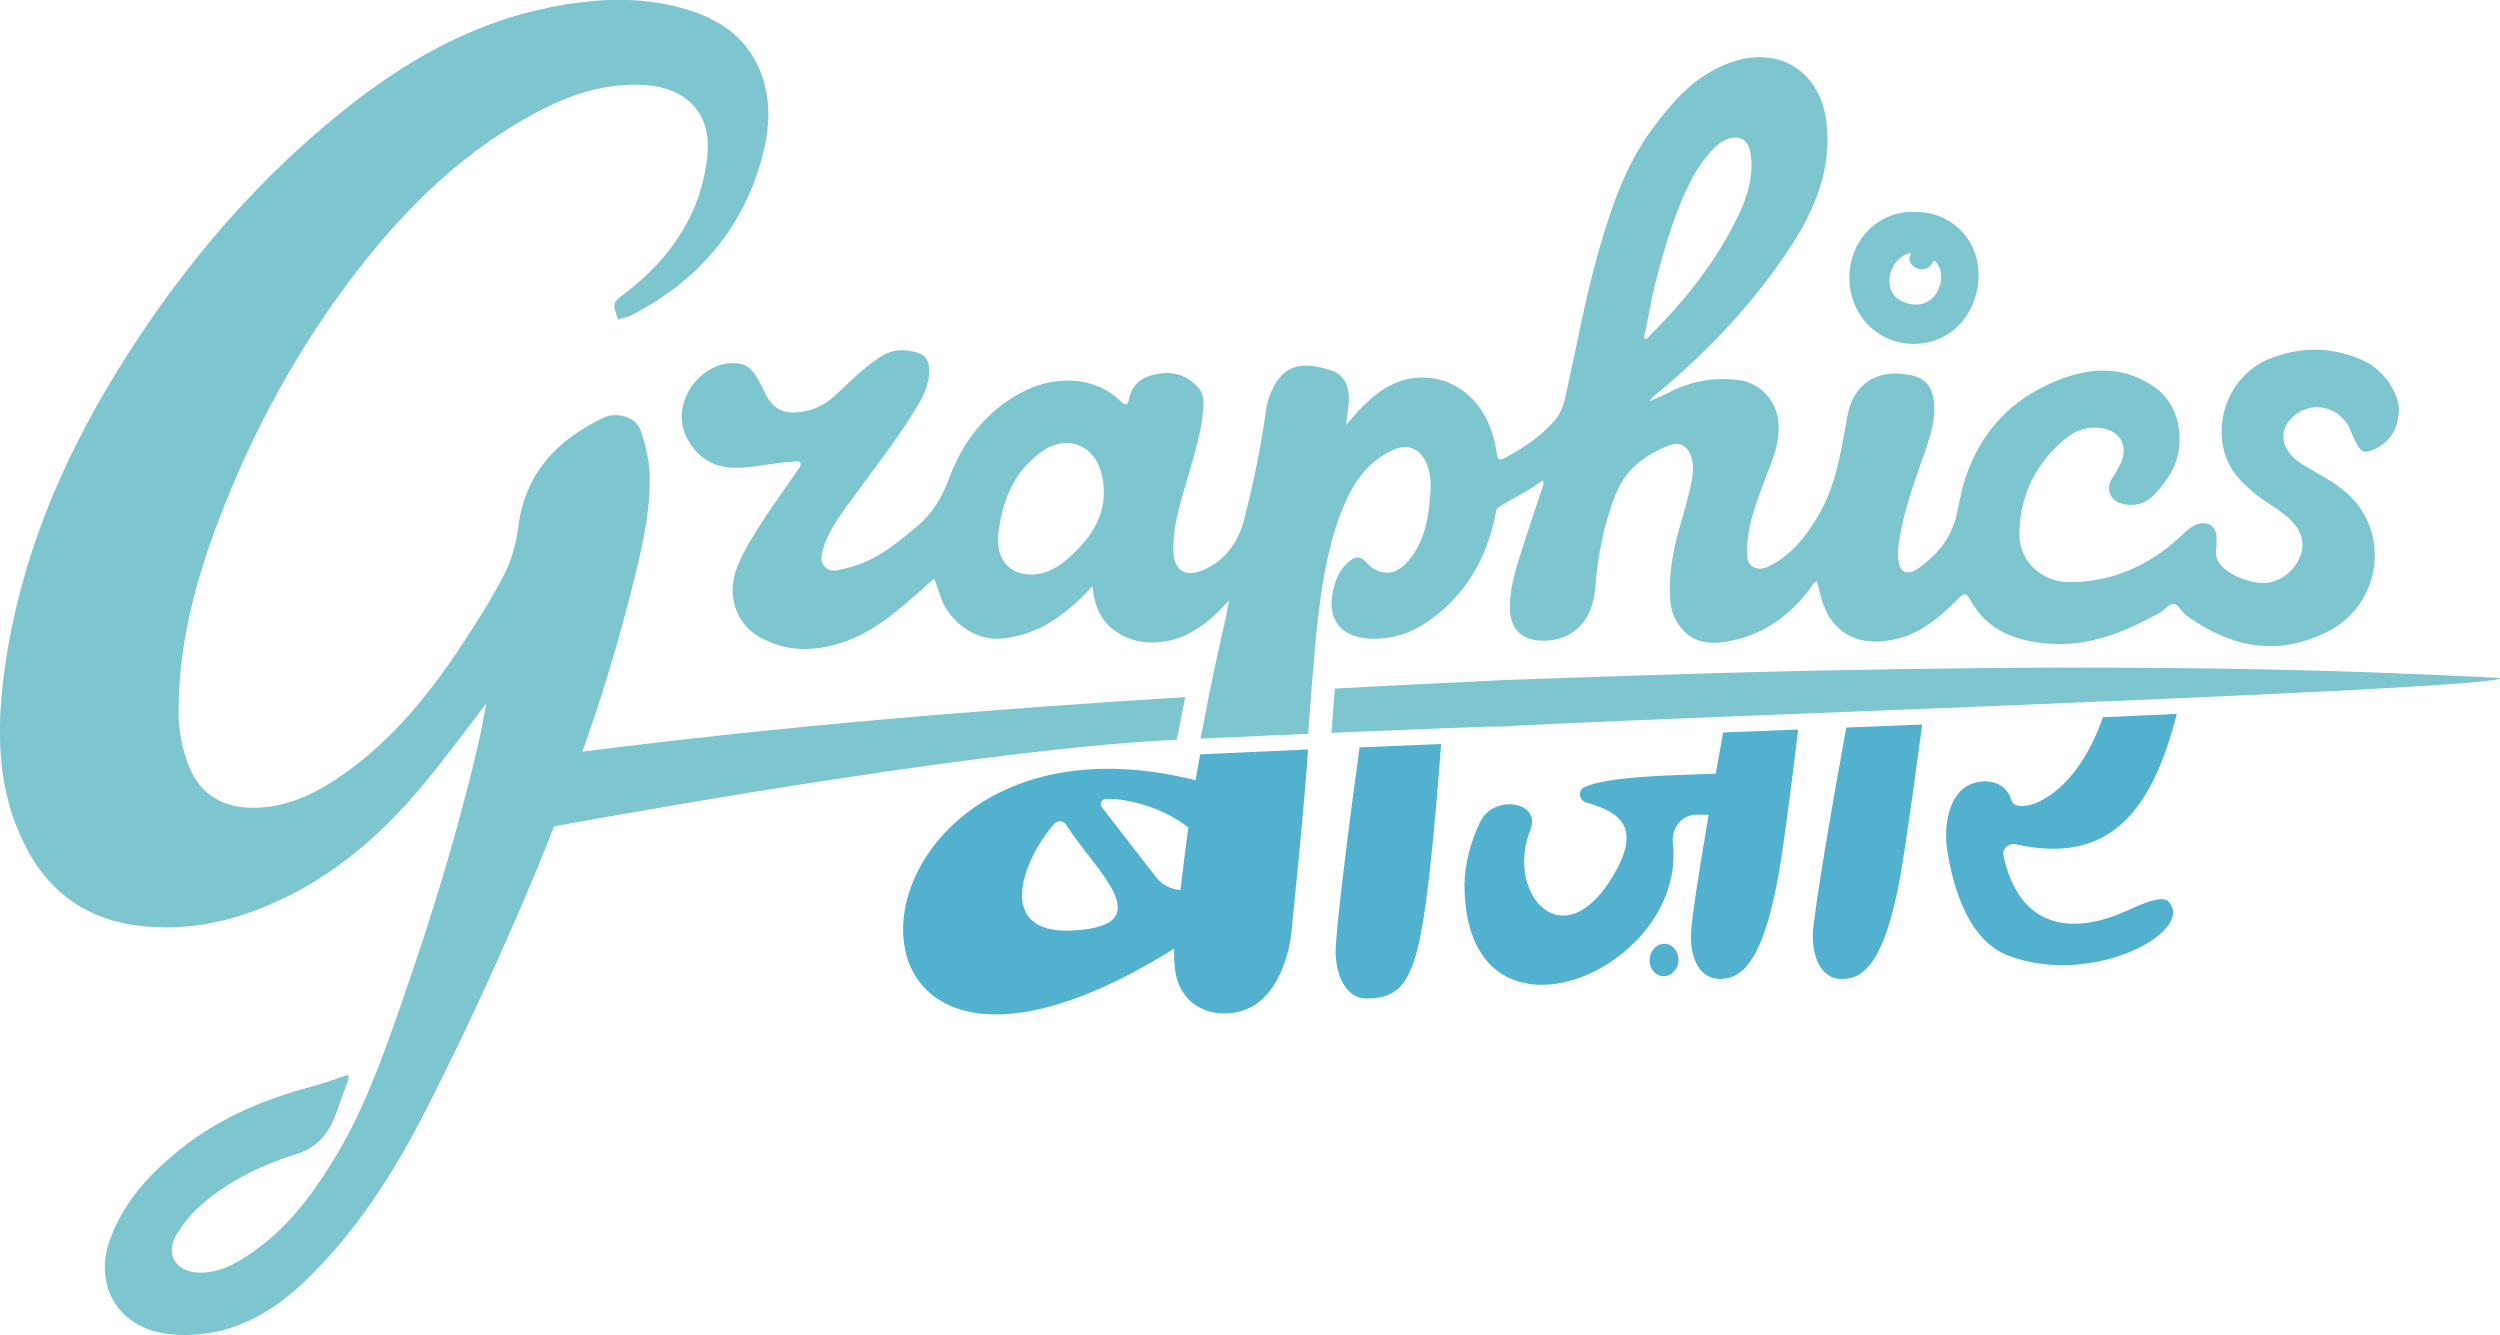
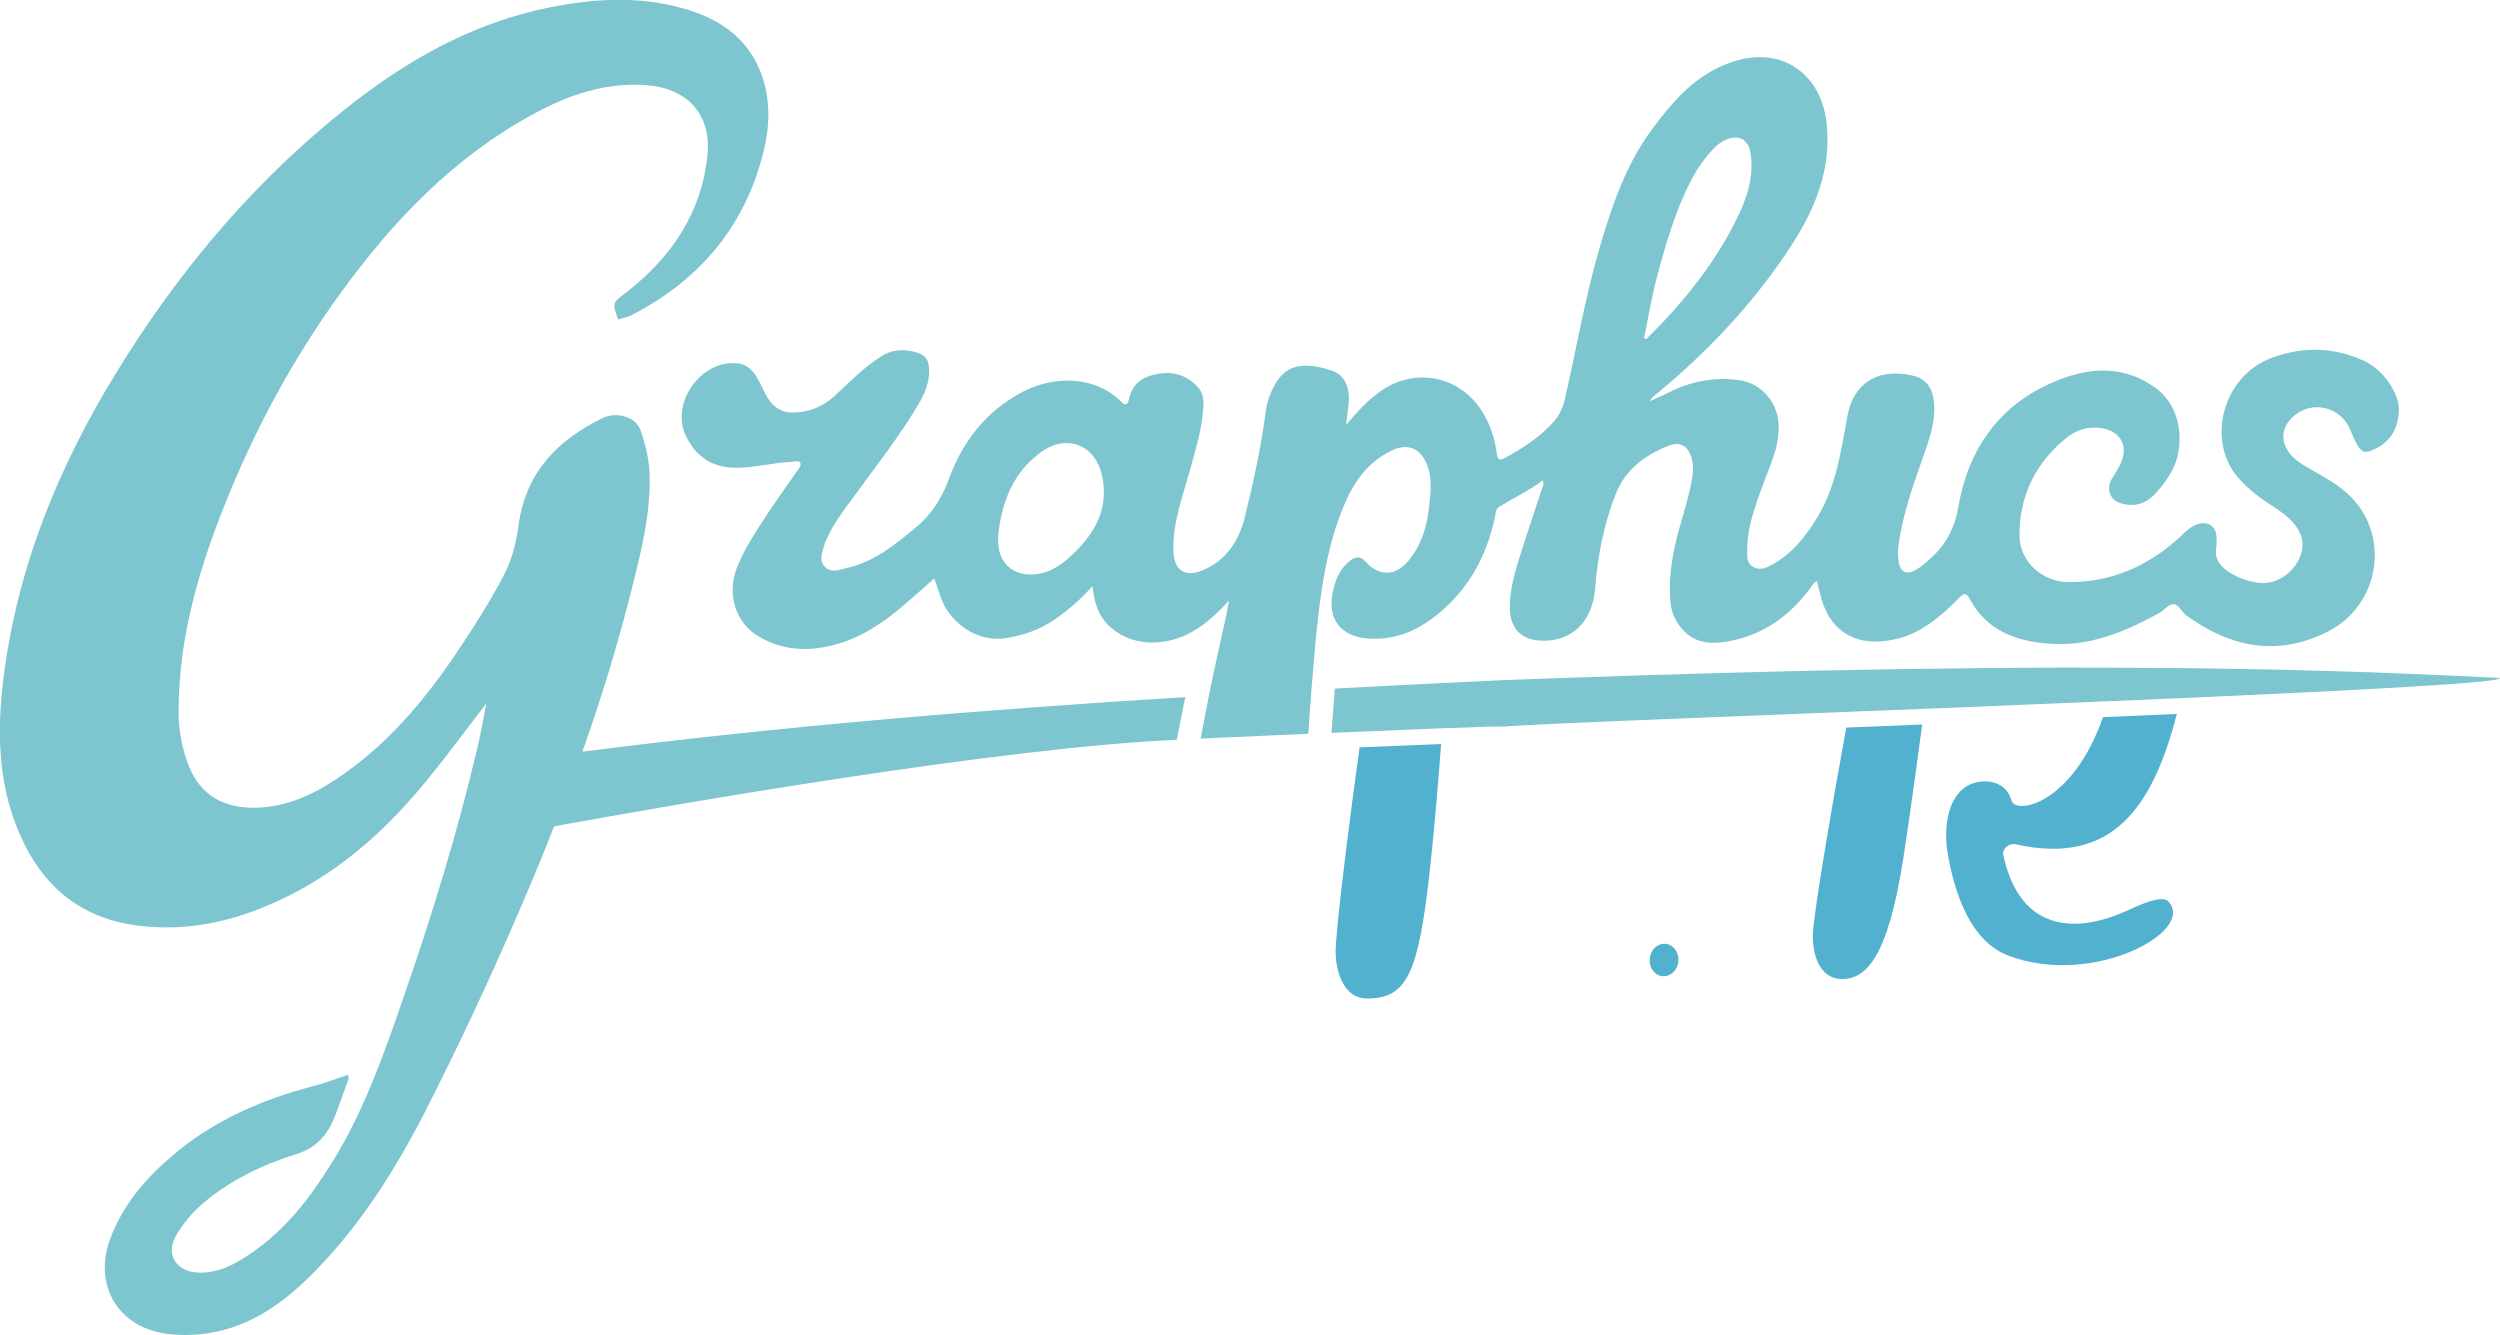
<svg xmlns="http://www.w3.org/2000/svg" id="Layer_2" data-name="Layer 2" viewBox="0 0 296.47 158.32">
  <defs>
    <style>
      .cls-1 {
        fill: #52b1cf;
      }

      .cls-2 {
        fill: #7dc5cf;
      }
    </style>
  </defs>
  <g id="final_logo" data-name="final logo">
-     <path class="cls-2" d="M226.98,25.14c-4.04-.2-8.01,3.32-7.64,8.45.28,4.06,3.57,7.24,7.66,7.19,4.74-.05,7.73-4.01,7.63-8.4-.12-4.26-3.47-7.36-7.64-7.24ZM225.67,35.79c-2.62-1.11-1.84-5,.74-5.75.13-.03.25.12.17.23-.77,1.29,1.91,2.58,2.65.77.05-.12.18-.13.25-.07,1.81,1.71.08,6.47-3.81,4.81Z" />
    <path class="cls-2" d="M205.78,80.45s-.06.03-.08.05c0,0,0-.03,0-.05h.09Z" />
    <path class="cls-2" d="M285.75,79.91c-3.34-.15-6.67-.25-10.02-.35-4.38-.13-8.75-.22-13.14-.28-4.24-.07-8.47-.08-12.71-.1-3.7-.02-7.41-.02-11.13.02-2.58.02-5.16.03-7.74.08-3.87.03-7.76.1-11.63.18-2.26.03-4.53.08-6.81.13-11.48.27-22.98.65-34.45,1.07-3.42.17-6.84.34-10.28.5-3.18.17-6.37.32-9.55.5-.13,1.76-.25,3.5-.39,5.26,1.14-.07,2.26-.1,3.32-.15,2.2-.1,4.22-.17,6.05-.25,1.31-.05,2.53-.1,3.64-.15,4.68-.18,7.44-.27,7.44-.18,0-.13,10.86-.59,26-1.19,2.82-.12,5.8-.23,8.88-.35,1.88-.08,3.79-.15,5.73-.23,2.93-.12,5.93-.23,8.98-.35,7.09-.28,14.38-.59,21.44-.89,2.97-.12,5.9-.23,8.77-.37,21.49-.94,38.81-1.86,38.3-2.41-3.55-.18-7.12-.35-10.71-.49ZM205.74,80.46s-.03.02-.05.03v-.05h.08s-.02.02-.03.02ZM155.5,81.8l-.12,1.71c.03-.55.08-1.12.13-1.71h-.02ZM142.36,87.62c1.12-.05,2.25-.1,3.34-.15-1.09.03-2.21.08-3.34.13v.02Z" />
    <path class="cls-2" d="M272.19,49.2c2.23-1.76,5.45-.87,6.55,1.83.22.5.42,1.04.69,1.53.59,1.09.99,1.26,2.13.72,1.88-.84,2.78-2.41,2.92-4.43.13-2.15-1.84-5.01-4.12-6.05-3.55-1.64-7.19-1.74-10.86-.4-6.08,2.21-7.74,9.87-4.22,14.08,1.07,1.26,2.3,2.28,3.67,3.17.85.55,1.71,1.11,2.46,1.79,1.64,1.51,2.06,3.13,1.21,4.89-.89,1.88-2.95,3.07-4.89,2.77-1.11-.17-2.2-.52-3.17-1.11-1.12-.7-1.99-1.54-1.74-3.05.07-.37.03-.77.03-1.16.02-1.37-1.06-2.08-2.36-1.58-.84.32-1.44.99-2.08,1.58-3.7,3.35-7.98,5.26-13.06,5.25-3.15,0-5.85-2.41-5.87-5.55,0-4.66,1.88-8.52,5.48-11.48,1.22-1.01,2.65-1.49,4.31-1.22,2.18.37,3.12,2.05,2.26,4.07-.3.74-.75,1.36-1.14,2.01-.65,1.16-.13,2.48,1.12,2.83,1.63.47,2.98.05,4.12-1.19.74-.79,1.37-1.66,1.91-2.62,1.44-2.56,1.51-7.39-1.93-9.89-3.32-2.4-6.96-2.48-10.48-1.29-7.26,2.45-11.55,7.78-12.87,15.3-.4,2.33-1.27,4.24-2.95,5.87-.74.7-1.48,1.41-2.4,1.86-.84.4-1.54.02-1.71-.89-.13-.67-.17-1.32-.08-1.99.49-3.94,1.88-7.63,3.17-11.33.7-2.05,1.36-4.07.99-6.27-.22-1.41-1.01-2.35-2.35-2.68-3.7-.92-7.02.4-7.85,4.76-.75,4.11-1.32,8.28-3.54,11.97-1.39,2.31-3.03,4.39-5.46,5.7-.67.37-1.42.67-2.18.23-.77-.44-.7-1.21-.7-1.96-.02-2.67.89-5.11,1.78-7.56.87-2.43,2.1-4.74,1.93-7.48-.15-2.6-2.08-4.81-4.68-5.15-2.93-.39-5.73.12-8.36,1.48-.67.34-1.34.62-2.25,1.02.23-.3.28-.39.37-.47.17-.17.35-.32.55-.47,6.19-5.13,11.63-10.93,15.99-17.68,2.82-4.39,4.71-9.1,4.06-14.52-.65-5.53-5.16-9.12-11.2-7.09-4.24,1.42-7.02,4.63-9.57,8.1-3.08,4.22-4.71,9.09-6.15,14.01-1.69,5.83-2.72,11.83-4.07,17.75-.25,1.09-.64,2.03-1.42,2.88-1.63,1.79-3.62,3.07-5.72,4.22-.57.32-.87.25-.96-.5-.22-1.76-.75-3.42-1.69-4.95-2.67-4.32-8.06-5.38-12.17-2.41-1.49,1.07-2.72,2.4-4.02,3.96.12-1.04.25-1.86.32-2.68.15-1.81-.5-3.29-2.03-3.79-3.84-1.27-6.07-.57-7.39,3.13-.2.52-.32,1.07-.4,1.63-.57,4.32-1.49,8.58-2.55,12.81-.67,2.62-2.11,4.79-4.61,5.97-2.45,1.16-3.84.18-3.82-2.48,0-3.13,1.07-6.07,1.91-9.04.64-2.31,1.36-4.59,1.59-6.97.12-1.06.22-2.16-.54-3.02-1.27-1.44-2.92-1.98-4.78-1.64-1.74.3-3.08,1.12-3.45,3.05-.12.64-.44.74-.92.25-3.18-3.17-8.15-3.12-11.97-1.01-4.06,2.23-6.76,5.67-8.36,9.94-.84,2.31-2.01,4.31-3.89,5.88-2.53,2.11-5.05,4.19-8.35,4.93-.89.2-1.84.62-2.58-.18-.77-.84-.23-1.81,0-2.7.03-.17.13-.34.2-.49.75-1.73,1.86-3.22,2.97-4.73,2.78-3.84,5.75-7.54,8.13-11.65.65-1.14,1.07-2.3,1.09-3.59,0-1.46-.52-2.05-1.93-2.35-1.32-.3-2.58-.17-3.74.57-2.08,1.29-3.75,3.05-5.53,4.69-1.42,1.31-3.07,1.96-4.98,1.98-1.51,0-2.5-.8-3.17-2.08-.39-.74-.72-1.51-1.17-2.23-.54-.87-1.27-1.48-2.36-1.54-4.27-.32-7.83,4.78-5.97,8.63,1.16,2.4,3.07,3.75,5.85,3.77,2.23.02,4.39-.6,6.59-.69.39-.02.92-.22,1.11.08.22.37-.22.75-.44,1.11-1.17,1.71-2.4,3.39-3.54,5.11-1.26,1.94-2.55,3.87-3.44,6.03-1.36,3.32-.28,6.81,2.63,8.45,3.2,1.81,6.55,1.71,9.91.59,3.1-1.06,5.68-3.03,8.11-5.2.89-.75,1.74-1.54,2.67-2.36.34.92.57,1.71.87,2.5.96,2.51,3.94,5.06,7.41,4.61,2.26-.3,4.29-1.04,6.14-2.33,1.53-1.07,2.93-2.28,4.34-3.86.22,1.86.64,3.35,1.79,4.54,2.6,2.63,6.4,2.56,9.22,1.29,1.98-.92,3.54-2.33,5.18-4.12-.12.59-.22,1.16-.32,1.73,0,.02-.02.07-.03.15-.18.84-1.06,4.69-2.03,9.37-.07.4-.15.82-.23,1.24-.25,1.26-.5,2.55-.75,3.86,1.12-.05,2.25-.1,3.34-.13,3.3-.15,6.45-.3,9.42-.42.05-.6.1-1.22.13-1.83.05-.57.08-1.14.13-1.71l.12-1.71c.03-.37.05-.74.1-1.11.2-2.58.42-5.15.72-7.71.52-4.39,1.27-8.75,2.98-12.87,1.16-2.83,2.83-5.26,5.7-6.65,1.91-.92,3.44-.28,4.22,1.69.62,1.58.42,3.18.25,4.79-.22,2.26-.79,4.41-2.21,6.27-1.59,2.15-3.65,2.33-5.36.4-.59-.64-1.16-.6-1.76-.13-1.26.94-1.81,2.3-2.11,3.77-.67,3.25.99,5.31,4.32,5.51,2.78.17,5.23-.74,7.39-2.33,4.14-3.03,6.54-7.24,7.56-12.27.07-.37.07-.79.44-1.02,1.73-1.06,3.54-1.91,5.2-3.15.18.52-.03.82-.15,1.14-.79,2.45-1.63,4.86-2.4,7.31-.69,2.21-1.41,4.43-1.36,6.79.07,2.33,1.34,3.67,3.64,3.77,3.67.17,6.15-2.2,6.47-6.14.3-3.87,1.02-7.64,2.46-11.28,1.16-2.88,3.44-4.58,6.19-5.67,1.49-.6,2.41.02,2.83,1.58.2.77.13,1.53.02,2.3-.34,1.94-.92,3.82-1.46,5.72-.8,2.78-1.32,5.6-1.14,8.52.07,1.46.57,2.72,1.59,3.79.3.3.6.55.92.75,1.37.84,2.93.79,4.49.49.8-.15,1.58-.35,2.31-.62,2.93-1.06,5.31-3,7.26-5.58.23-.3.35-.75.84-.89.15.55.28,1.07.4,1.58.55,2.28,1.66,3.82,3.13,4.69,1.63.97,3.7,1.11,6.05.52.59-.13,1.16-.35,1.71-.59,2.13-.96,3.91-2.56,5.57-4.24.7-.72.92-.47,1.27.17,1.09,1.98,2.55,3.25,4.27,4.06,1.63.75,3.47,1.11,5.43,1.22,2.56.15,4.96-.3,7.28-1.12,1.89-.65,3.72-1.56,5.5-2.55.59-.34,1.11-1.04,1.66-1.04.64,0,.96.94,1.53,1.34,1.48,1.06,2.95,1.91,4.48,2.53,3.18,1.29,6.5,1.53,10.01.35.74-.25,1.46-.55,2.21-.92,6.34-3.13,7.64-11.7,2.38-16.44-1.58-1.42-3.5-2.31-5.3-3.42-2.67-1.63-3.03-4.19-.85-5.9ZM126.8,66.11c-1.17,1.06-2.51,1.89-4.19,2.01-2.48.18-4.19-1.36-4.24-3.84v-.84c.44-3.96,1.78-7.43,5.11-9.84,3.05-2.21,6.45-.84,7.22,2.87.84,4.06-1.02,7.07-3.91,9.64ZM194.96,40.11c.52-2.46.91-4.95,1.56-7.38,1.04-3.86,2.16-7.71,3.99-11.28.72-1.42,1.64-2.7,2.73-3.86.4-.4.84-.75,1.36-.99,1.56-.7,2.75-.1,3,1.59.39,2.56-.32,4.98-1.39,7.24-2.68,5.65-6.55,10.41-10.96,14.77-.1-.03-.18-.07-.28-.1Z" />
    <path class="cls-2" d="M140.56,82.67c-.34,1.63-.67,3.34-1.01,5.06-20.89.92-59.44,7.64-73.84,10.26-1.34,3.47-2.78,6.89-4.26,10.31-3.4,7.88-7.04,15.67-10.93,23.32-3.79,7.41-8.23,14.43-14.3,20.25-3.74,3.59-8.01,6.14-13.33,6.42-1.58.08-3.25-.02-4.74-.47-4.78-1.42-6.86-6.07-5.11-10.83,1.48-4.06,4.17-7.19,7.38-9.92,4.84-4.16,10.54-6.64,16.66-8.25,1.41-.37,2.78-.89,4.22-1.37,0,.18.07.45-.02.65-.49,1.39-1.01,2.77-1.51,4.16-.84,2.21-2.18,3.84-4.59,4.59-4.09,1.27-7.93,3.13-11.2,5.93-1.22,1.06-2.33,2.38-3.13,3.79-1.24,2.18.05,4.22,2.58,4.34,2.45.13,4.48-1.01,6.37-2.31,4.07-2.77,6.99-6.57,9.55-10.71,3.72-5.95,6.03-12.49,8.31-19.06,3.5-10.04,6.64-20.2,9.05-30.58.35-1.51.6-3.03.96-4.83-2.58,3.35-4.91,6.54-7.43,9.57-5.51,6.67-12,12.05-20.23,15.07-4.53,1.68-9.19,2.33-13.98,1.66-7.26-1.02-11.72-5.46-14.21-12.07-2.28-6.07-2.11-12.39-1.22-18.66,1.79-12.51,6.54-23.94,13.08-34.62,7.69-12.59,17.13-23.72,28.92-32.72,6.79-5.16,14.18-9.1,22.63-10.78,5.28-1.06,10.61-1.36,15.87.15,3.96,1.14,7.24,3.18,8.95,7.16,1.32,3.12,1.31,6.39.54,9.61-2.13,8.88-7.48,15.3-15.54,19.51-.54.29-1.17.39-1.76.59-.7-2.06-.64-1.98.89-3.15,5.41-4.17,9.07-9.52,9.72-16.43.47-4.88-2.55-7.95-7.49-8.23-4.68-.28-8.92,1.16-12.96,3.34-9.61,5.15-16.9,12.82-23.2,21.52-5.26,7.29-9.57,15.14-12.99,23.42-3.49,8.43-6.15,17.1-6.08,26.35.02,1.99.44,4.09,1.14,5.95,1.37,3.62,4.21,5.23,8.08,5.13,3.96-.12,7.31-1.84,10.41-4.04,5.75-4.04,10.09-9.42,13.91-15.2,1.86-2.82,3.69-5.7,5.21-8.7.85-1.69,1.31-3.67,1.56-5.58.87-6.24,4.58-10.07,10.01-12.71,1.51-.74,3.91-.22,4.49,1.53.55,1.61.97,3.34,1.04,5.03.17,4.74-1.01,9.32-2.15,13.86-1.63,6.5-3.59,12.89-5.82,19.16,23.72-3.03,47.61-5,71.49-6.47Z" />
    <path class="cls-2" d="M205.78,80.45s-.06.03-.08.05c0,0,0-.03,0-.05h.09Z" />
    <g>
      <path class="cls-1" d="M227.95,85.91c-.46,3.48-1.35,10.05-2.2,15.62-1.85,12.12-4.51,14.81-7.65,14.55-1.94-.17-3.15-2.17-3.12-5.22.03-2.44,2.83-18.47,3.97-24.58,2.94-.12,5.95-.24,8.99-.36Z" />
      <path class="cls-1" d="M170.9,88.23c-.27,3.57-.72,9.32-1.3,14.62-1.39,12.77-2.76,15.57-7.56,15.56-2.11,0-3.52-2.12-3.65-5.31-.09-2.41,1.86-17.43,2.84-24.47,2.19-.09,4.22-.18,6.05-.25,1.31-.06,2.52-.1,3.63-.15Z" />
      <path class="cls-1" d="M252.05,108.07c-.44.13-11.85,6.08-14.52-6.87.08-.74.8-1.24,1.53-1.07,11.48,2.55,16.23-4.43,19.09-15.47-2.87.13-5.8.25-8.77.39-3.54,10.24-10.33,11.68-10.85,9.86-.64-2.31-3.13-2.6-4.76-1.94-2.77,1.12-3.3,5.08-2.83,8.03.85,5.15,2.82,10.64,7.21,12.32,10.01,3.82,22.33-2.9,18.99-6.42-.92-.99-4.66,1.04-5.1,1.19Z" />
-       <path class="cls-1" d="M213.24,86.5c-.39,3.18-1.11,9.37-1.96,15.02-1.86,12.12-4.51,14.82-7.66,14.55-1.93-.17-3.15-2.16-3.1-5.23.02-1.49,1.04-8,2.1-14.21l-1.42-.02c-1.76,0-3.02,1.58-2.82,3.34,1.73,15.27-24.71,26.33-24.71,4.93,0-2.01.65-5.01,1.89-7.48,1.63-3.25,7.28-2.35,5.92,1.02-3.1,7.71,4.22,15.84,10.24,4.68,2.8-5.2.18-6.86-3.64-7.95-.85-.23-.99-1.44-.17-1.81,2.92-1.36,11.3-1.41,15.56-1.59.34-1.89.64-3.6.87-4.89,2.83-.12,5.82-.23,8.9-.35Z" />
-       <path class="cls-1" d="M142.36,89.46h-.03c-.2,1.02-.37,2.05-.54,3.07-43.58-10.93-47.96,48.43-2.55,19.96-.02.82,0,1.64.1,2.46.39,3.22,2.7,5.26,5.95,5.23,2.97-.03,4.93-1.68,6.25-4.16.92-1.76,1.42-3.69,1.63-5.65.62-6.19,1.24-12.37,1.73-18.57,0-.07,0-.15.02-.22.03-.34.05-.67.07-1.01.05-.57.08-1.12.13-1.69-3.96.18-8.25.37-12.76.57ZM127.17,110.35c-9.24.47-5.95-8.38-2.11-12.69.39-.42,1.07-.35,1.37.15,3.42,5.41,11.47,12,.74,12.54ZM139.99,105.54h-.03c-1.14-.08-2.2-.64-2.88-1.54l-6.42-8.28c-.28-.39,0-.97.5-.99,2.85-.05,6.94,1.17,9.77,3.4-.35,2.46-.64,4.93-.94,7.41Z" />
    </g>
    <path class="cls-1" d="M199.04,114.04c-.05.41-.21.78-.44,1.07-.36.45-.91.71-1.48.65-.48-.05-.88-.33-1.15-.72s-.39-.87-.33-1.39c.05-.47.25-.89.54-1.19.36-.38.85-.59,1.37-.53s.99.41,1.25.89c.19.35.28.78.23,1.22Z" />
  </g>
</svg>